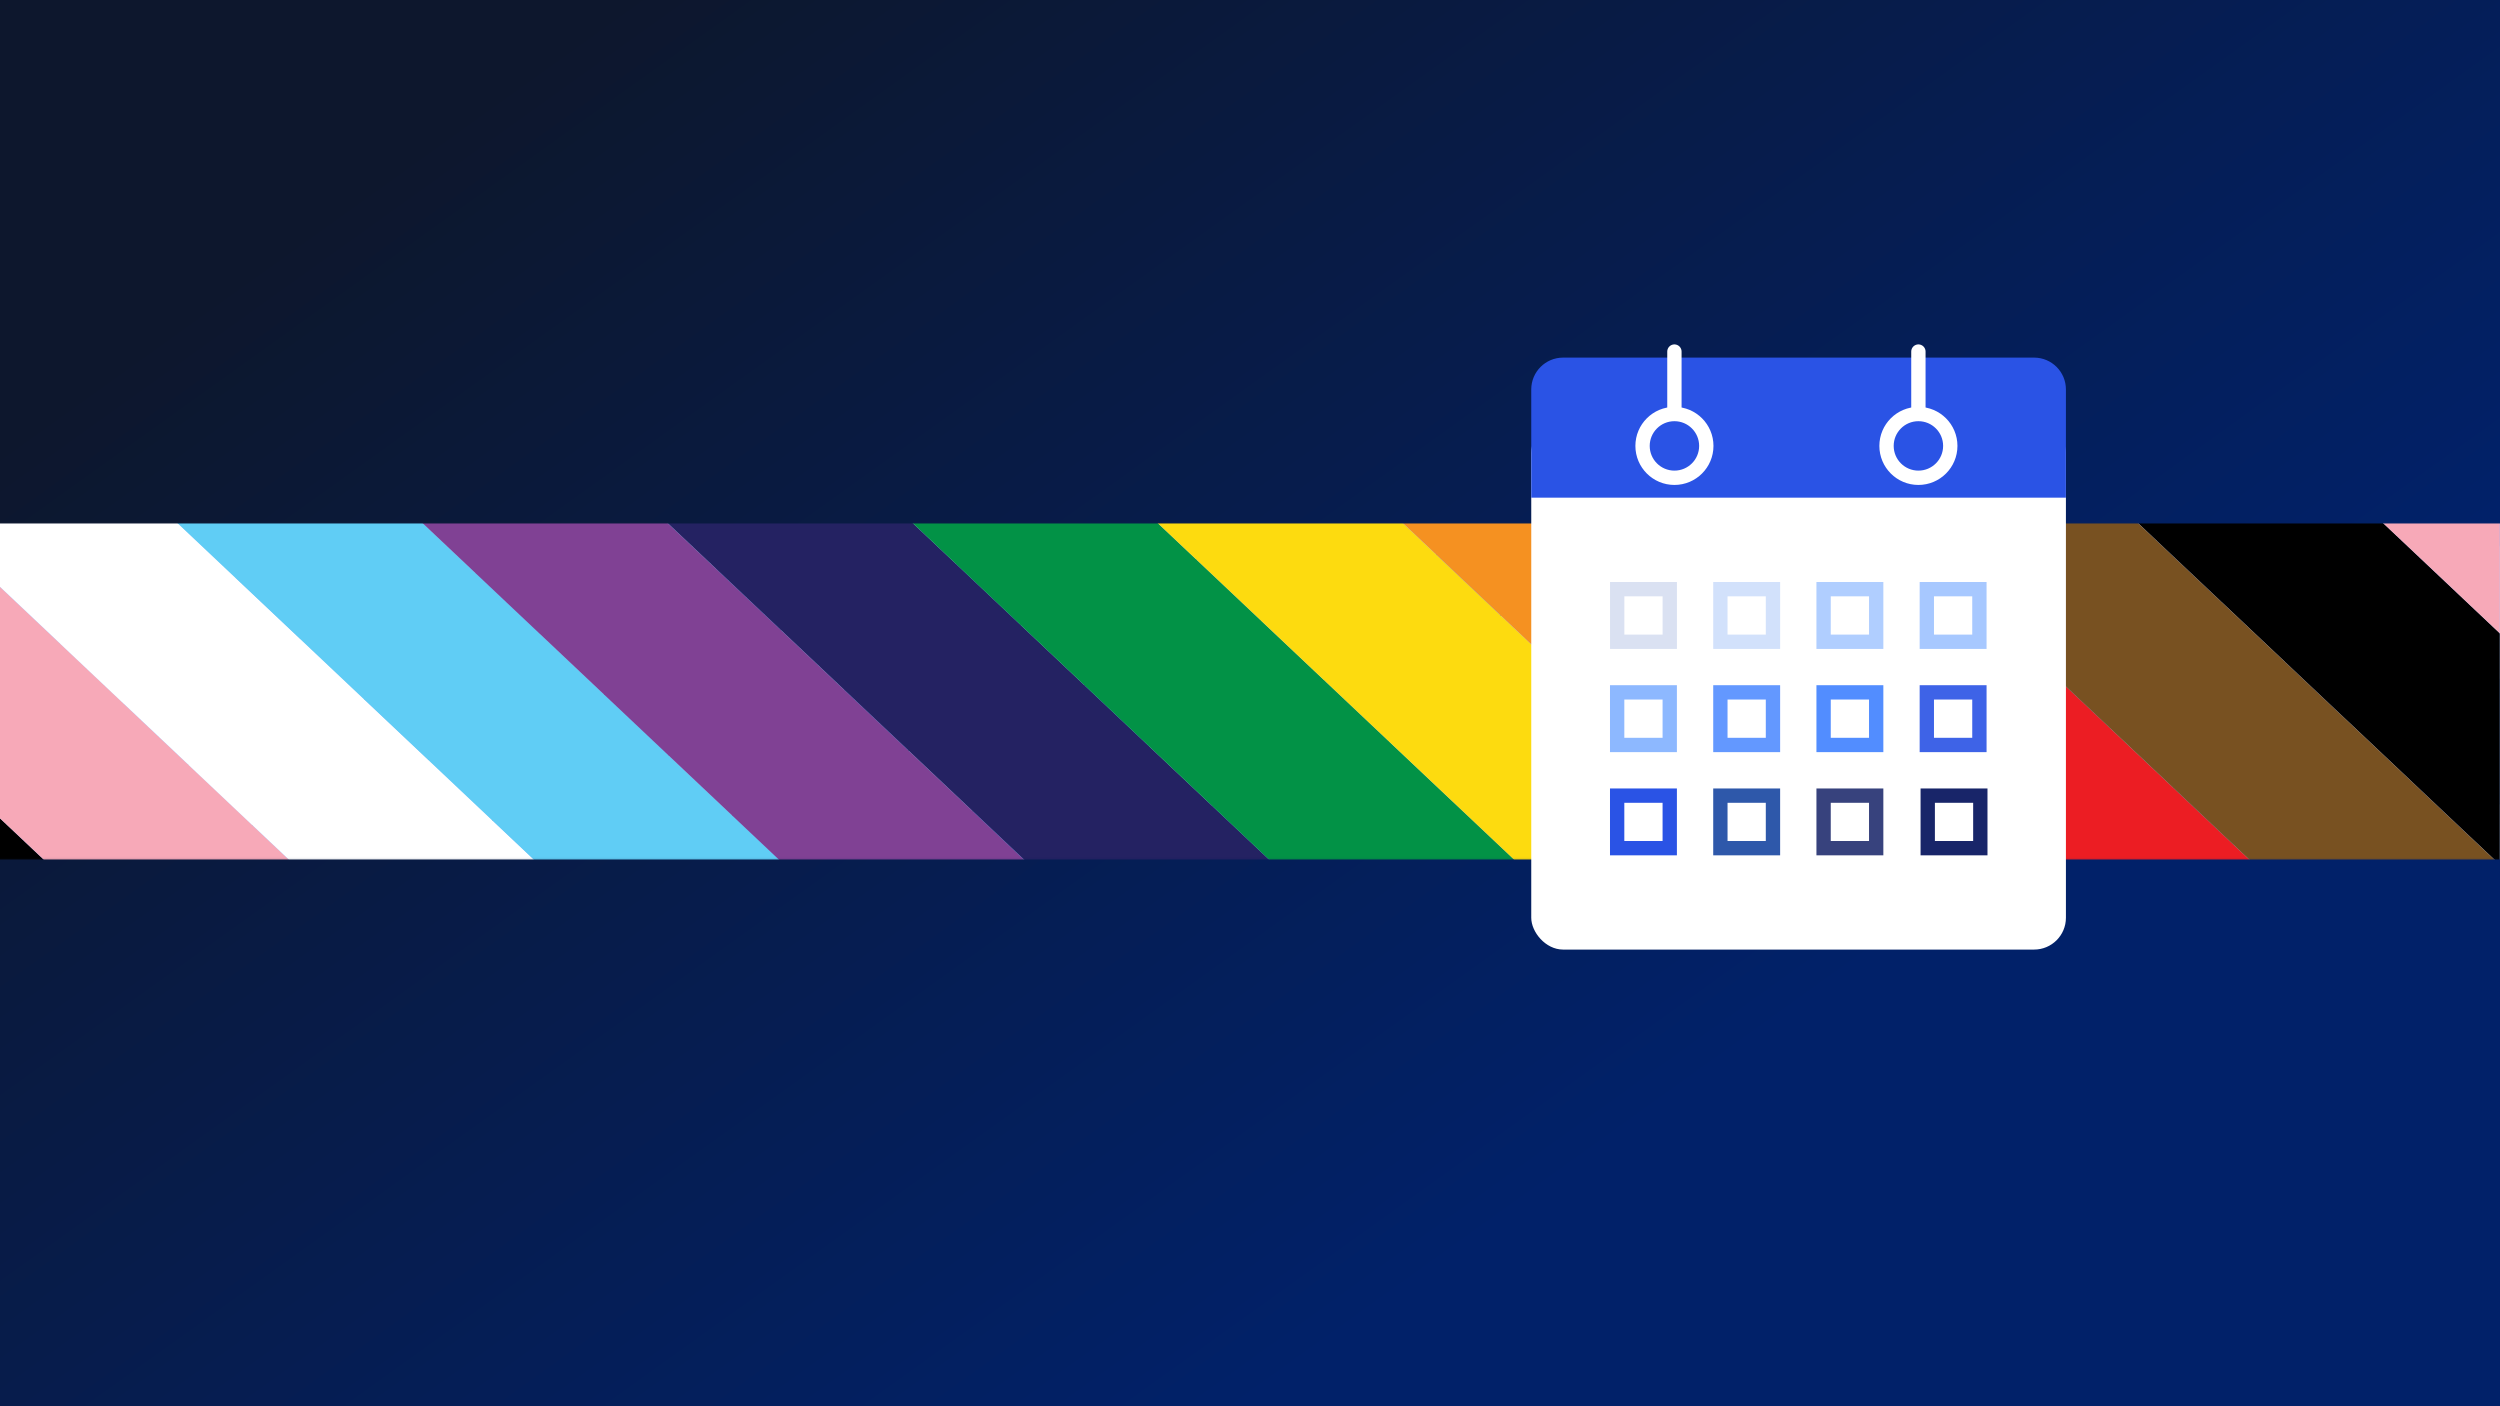
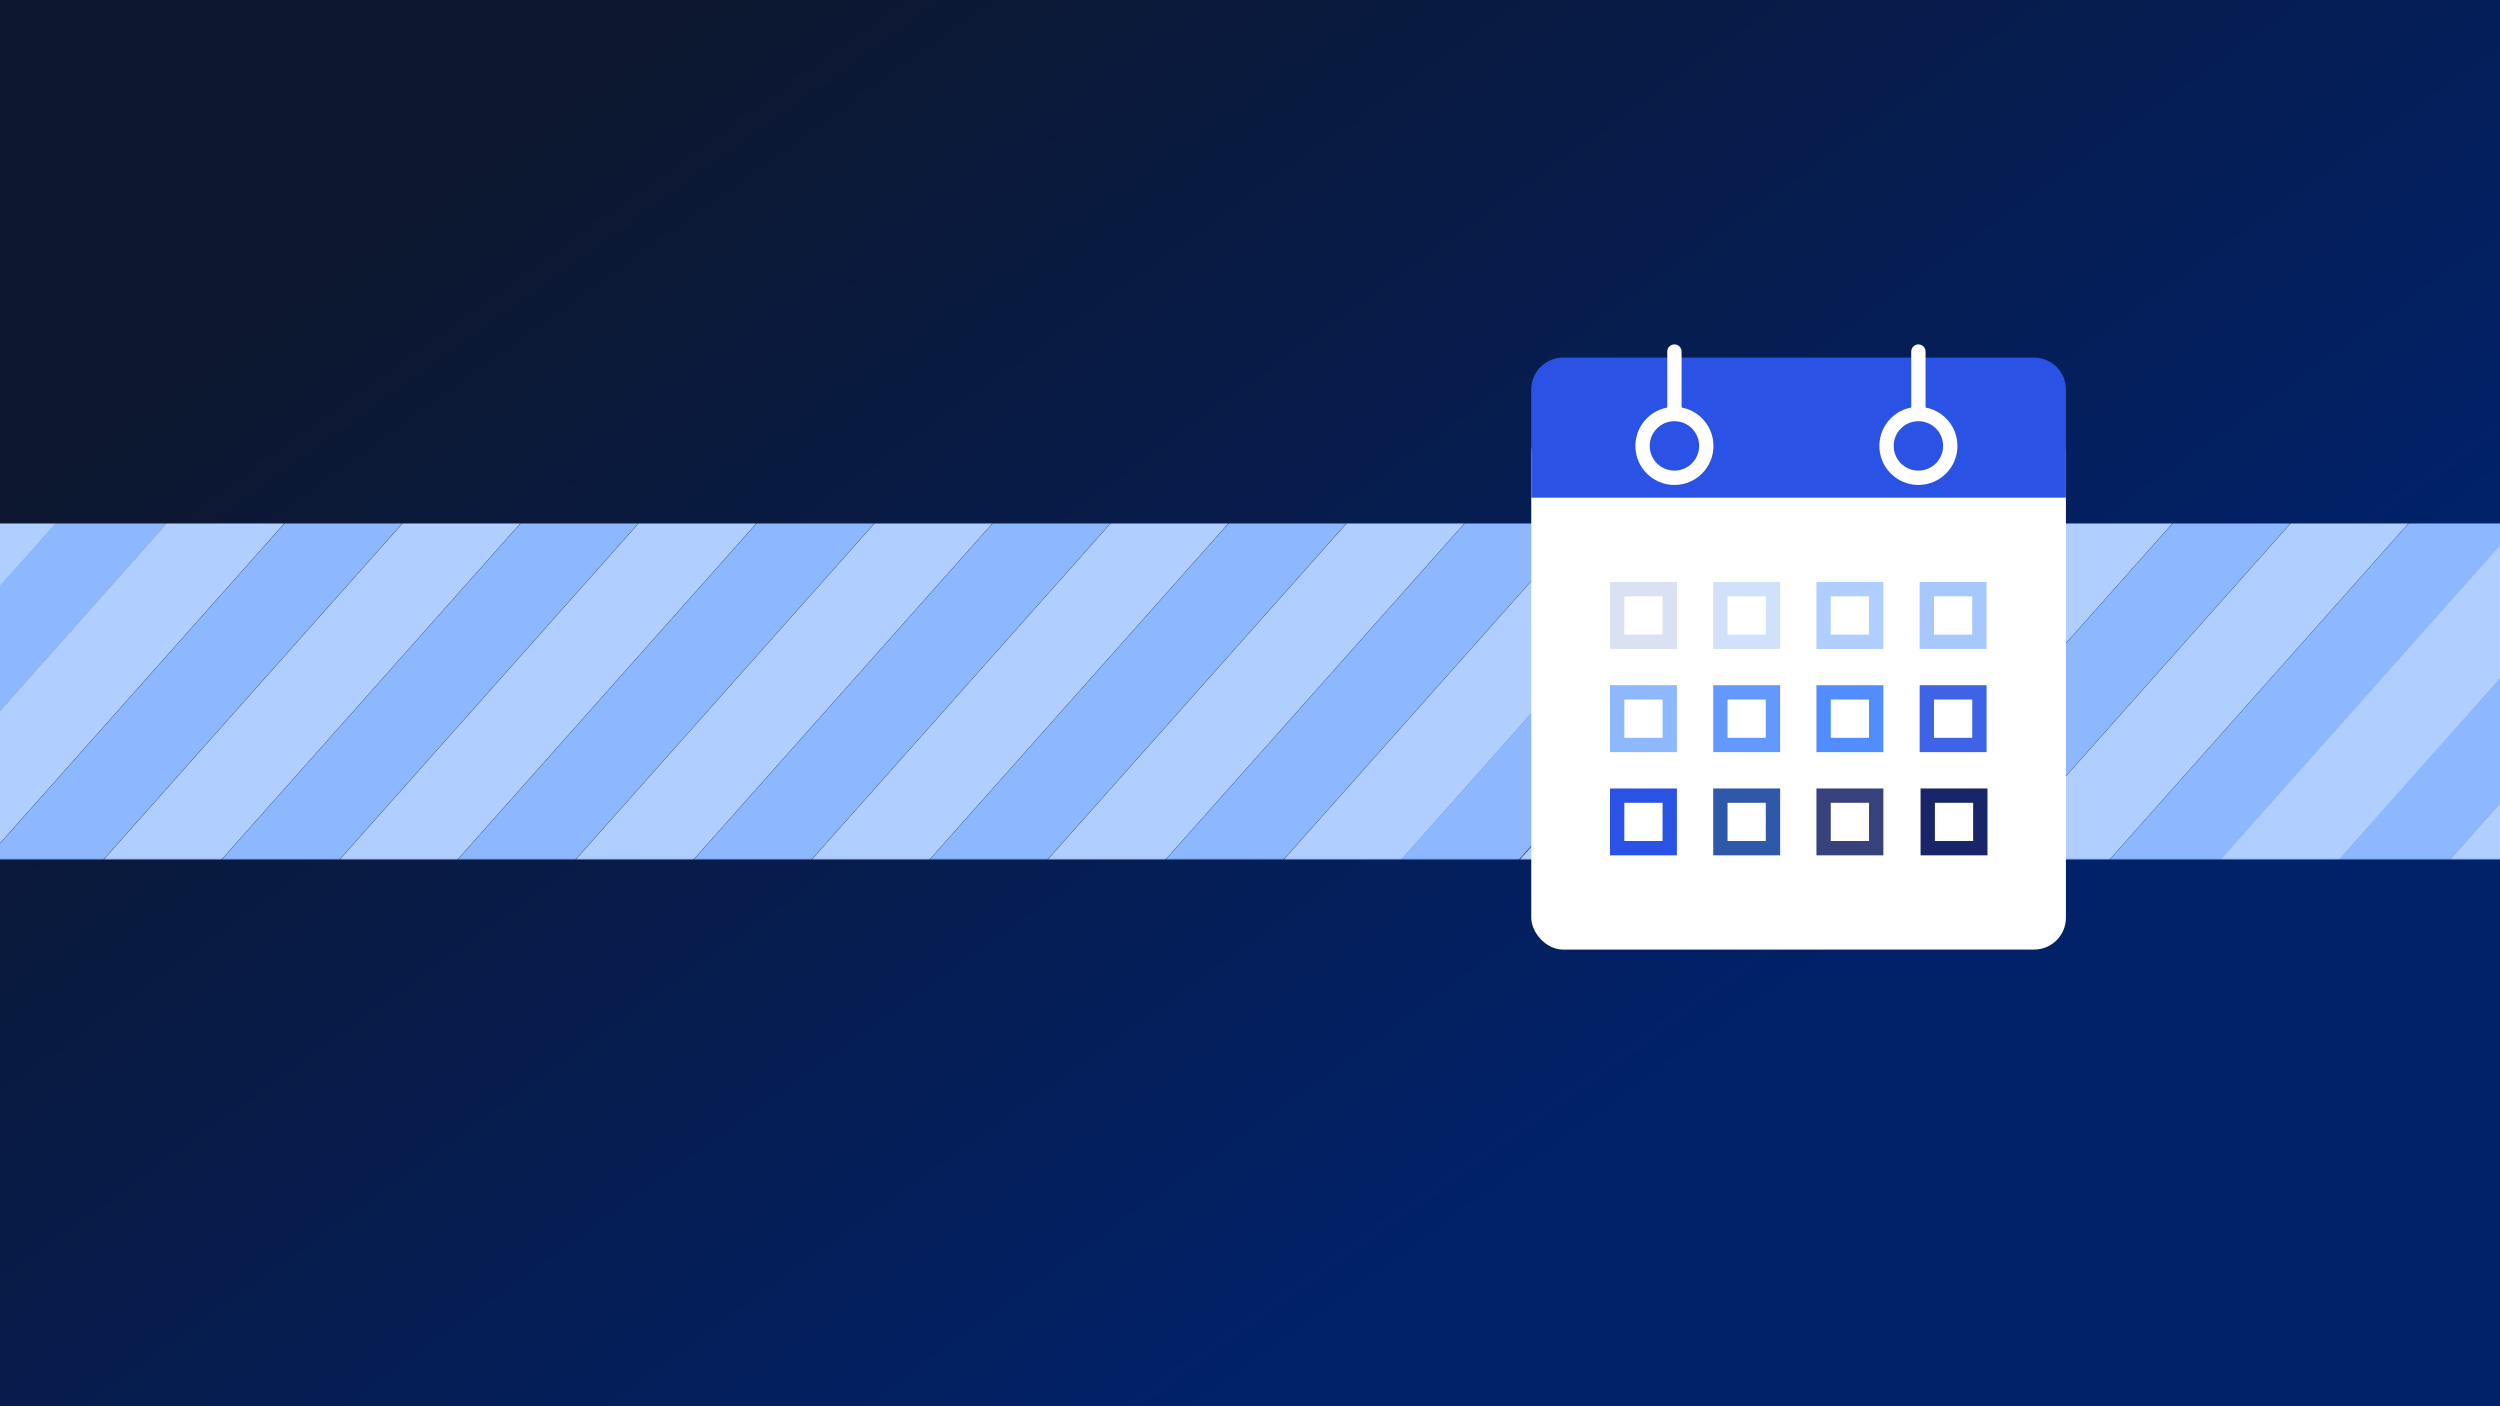
<svg xmlns="http://www.w3.org/2000/svg" width="1280" height="720" viewBox="0 0 1280 720" fill="none">
  <g clip-path="url(#clip0_5689_21540)">
    <rect width="1280" height="720" fill="url(#paint0_linear_5689_21540)" />
    <rect width="1280" height="720" fill="url(#paint1_linear_5689_21540)" />
    <mask id="mask0_5689_21540" style="mask-type:alpha" maskUnits="userSpaceOnUse" x="-126" y="268" width="2431" height="172">
      <rect x="-126" y="268" width="2431" height="171.968" fill="#FFA082" />
    </mask>
    <g mask="url(#mask0_5689_21540)">
      <rect width="45.399" height="296.242" transform="matrix(0.664 0.747 -0.664 0.747 63.94 224.299)" fill="#8DB8FF" />
      <rect width="45.399" height="296.242" transform="matrix(0.664 0.747 -0.664 0.747 124.102 224.299)" fill="#B0CEFF" />
      <rect width="45.399" height="296.242" transform="matrix(0.664 0.747 -0.664 0.747 244.939 224.299)" fill="#B0CEFF" />
      <rect width="45.399" height="296.242" transform="matrix(0.664 0.747 -0.664 0.747 365.779 224.299)" fill="#B0CEFF" />
      <rect width="45.399" height="296.242" transform="matrix(0.664 0.747 -0.664 0.747 486.617 224.299)" fill="#B0CEFF" />
      <rect width="45.399" height="296.242" transform="matrix(0.664 0.747 -0.664 0.747 607.457 224.299)" fill="#B0CEFF" />
      <rect width="45.399" height="296.242" transform="matrix(0.664 0.747 -0.664 0.747 728.297 224.299)" fill="#B0CEFF" />
      <rect width="45.399" height="296.242" transform="matrix(0.664 0.747 -0.664 0.747 849.137 224.299)" fill="#B0CEFF" />
      <rect width="45.399" height="296.242" transform="matrix(0.664 0.747 -0.664 0.747 969.975 224.299)" fill="#B0CEFF" />
      <rect width="45.399" height="296.242" transform="matrix(0.664 0.747 -0.664 0.747 1090.81 224.299)" fill="#B0CEFF" />
      <rect width="45.399" height="296.242" transform="matrix(0.664 0.747 -0.664 0.747 184.52 224.299)" fill="#8DB8FF" />
      <rect width="45.399" height="296.242" transform="matrix(0.664 0.747 -0.664 0.747 6.816 224.299)" fill="#B0CEFF" />
      <rect width="45.399" height="296.242" transform="matrix(0.664 0.747 -0.664 0.747 305.359 224.299)" fill="#8DB8FF" />
      <rect width="45.399" height="296.242" transform="matrix(0.664 0.747 -0.664 0.747 426.199 224.299)" fill="#8DB8FF" />
      <rect width="45.399" height="296.242" transform="matrix(0.664 0.747 -0.664 0.747 547.037 224.299)" fill="#8DB8FF" />
      <rect width="45.399" height="296.242" transform="matrix(0.664 0.747 -0.664 0.747 667.877 224.299)" fill="#8DB8FF" />
      <rect width="45.399" height="296.242" transform="matrix(0.664 0.747 -0.664 0.747 788.717 224.299)" fill="#8DB8FF" />
      <rect width="45.399" height="296.242" transform="matrix(0.664 0.747 -0.664 0.747 909.555 224.008)" fill="#8DB8FF" />
      <rect width="45.399" height="296.242" transform="matrix(0.664 0.747 -0.664 0.747 1030.39 224.299)" fill="#8DB8FF" />
      <rect width="45.399" height="296.242" transform="matrix(0.664 0.747 -0.664 0.747 1151.23 224.299)" fill="#8DB8FF" />
      <rect width="45.399" height="296.242" transform="matrix(0.664 0.747 -0.664 0.747 1386.06 224.299)" fill="#8DB8FF" />
      <rect width="45.399" height="296.242" transform="matrix(0.664 0.747 -0.664 0.747 1272.07 224.299)" fill="#8DB8FF" />
      <rect width="45.399" height="296.242" transform="matrix(0.664 0.747 -0.664 0.747 1446.22 224.299)" fill="#B0CEFF" />
      <rect width="45.399" height="296.242" transform="matrix(0.664 0.747 -0.664 0.747 1328.94 224.299)" fill="#B0CEFF" />
      <rect width="45.399" height="296.242" transform="matrix(0.664 0.747 -0.664 0.747 1211.65 224.299)" fill="#B0CEFF" />
      <mask id="mask1_5689_21540" style="mask-type:alpha" maskUnits="userSpaceOnUse" x="-85" y="258" width="1365" height="184">
-         <rect x="-85" y="258" width="1365" height="184" fill="#D9D9D9" />
-       </mask>
+         </mask>
      <g mask="url(#mask1_5689_21540)">
        <mask id="mask2_5689_21540" style="mask-type:luminance" maskUnits="userSpaceOnUse" x="-18" y="258" width="1357" height="720">
          <path d="M1338.24 258H-17.227V978H1338.24V258Z" fill="white" />
        </mask>
        <g mask="url(#mask2_5689_21540)">
          <path d="M-240.079 429.248L-302.814 488.49L787.064 1517.69L849.8 1458.45L-240.079 429.248Z" fill="#EC1D23" />
          <path d="M-114.599 310.763L-177.334 370.006L912.545 1399.21L975.28 1339.97L-114.599 310.763Z" fill="black" />
          <path d="M-51.868 251.513L-114.604 310.756L975.275 1339.96L1038.01 1280.72L-51.868 251.513Z" fill="#F7A9B8" />
          <path d="M10.882 192.255L-51.853 251.498L1038.03 1280.7L1100.76 1221.46L10.882 192.255Z" fill="white" />
          <path d="M73.612 133.029L10.877 192.271L1100.76 1221.47L1163.49 1162.23L73.612 133.029Z" fill="#60CDF5" />
          <path d="M136.323 73.785L73.588 133.027L1163.47 1162.23L1226.2 1102.99L136.323 73.785Z" fill="#804194" />
          <path d="M199.091 14.521L136.355 73.764L1226.23 1102.97L1288.97 1043.72L199.091 14.521Z" fill="#242262" />
          <path d="M261.819 -44.706L199.084 14.537L1288.96 1043.74L1351.7 984.497L261.819 -44.706Z" fill="#029246" />
          <path d="M324.532 -103.95L261.797 -44.707L1351.68 984.496L1414.41 925.253L324.532 -103.95Z" fill="#FDDB0F" />
-           <path d="M387.3 -163.213L324.564 -103.971L1414.44 925.232L1477.18 865.989L387.3 -163.213Z" fill="#F59121" />
          <path d="M450.028 -222.442L387.293 -163.199L1477.17 866.004L1539.91 806.761L450.028 -222.442Z" fill="#EC1D23" />
          <path d="M-177.366 370.005L-240.102 429.248L849.777 1458.45L912.513 1399.21L-177.366 370.005Z" fill="#785121" />
          <path d="M575.509 -340.928L512.773 -281.686L1602.65 747.517L1665.39 688.275L575.509 -340.928Z" fill="black" />
          <path d="M638.239 -400.176L575.504 -340.934L1665.38 688.269L1728.12 629.027L638.239 -400.176Z" fill="#F7A9B8" />
          <path d="M700.989 -459.436L638.254 -400.193L1728.13 629.009L1790.87 569.767L700.989 -459.436Z" fill="white" />
          <path d="M763.72 -518.663L700.984 -459.42L1790.86 569.783L1853.6 510.54L763.72 -518.663Z" fill="#60CDF5" />
          <path d="M826.448 -577.891L763.713 -518.648L1853.59 510.554L1916.33 451.312L826.448 -577.891Z" fill="#804194" />
          <path d="M889.198 -637.17L826.463 -577.928L1916.34 451.275L1979.08 392.032L889.198 -637.17Z" fill="#242262" />
          <path d="M951.927 -696.397L889.191 -637.154L1979.07 392.049L2041.81 332.806L951.927 -696.397Z" fill="#029246" />
          <path d="M1014.64 -755.641L951.904 -696.398L2041.78 332.804L2104.52 273.562L1014.64 -755.641Z" fill="#FDDB0F" />
          <path d="M1077.41 -814.883L1014.67 -755.641L2104.55 273.562L2167.29 214.32L1077.41 -814.883Z" fill="#F59121" />
          <path d="M512.741 -281.686L450.006 -222.443L1539.88 806.759L1602.62 747.517L512.741 -281.686Z" fill="#785121" />
        </g>
      </g>
    </g>
    <g filter="url(#filter0_d_5689_21540)">
      <rect x="784" y="196.295" width="273.749" height="270.49" rx="16.295" fill="white" />
    </g>
    <g filter="url(#filter1_d_5689_21540)">
      <path d="M784 212.59C784 203.59 791.295 196.295 800.295 196.295H1041.45C1050.45 196.295 1057.75 203.59 1057.75 212.59V267.991H784V212.59Z" fill="#2A53E5" />
    </g>
    <path d="M857.301 209.984L857.301 180.001" stroke="white" stroke-width="7.335" stroke-linecap="round" />
    <circle cx="857.307" cy="228.305" r="16.321" stroke="white" stroke-width="7.335" />
    <path d="M982.219 209.984L982.219 180.001" stroke="white" stroke-width="7.335" stroke-linecap="round" />
    <circle cx="982.223" cy="228.305" r="16.321" stroke="white" stroke-width="7.335" />
    <rect x="933.682" y="301.652" width="26.923" height="26.923" stroke="#B0CEFF" stroke-width="7.335" stroke-linecap="round" />
    <rect x="880.834" y="301.652" width="26.923" height="26.923" stroke="#D2E1FB" stroke-width="7.335" stroke-linecap="round" />
    <rect x="828" y="301.652" width="26.923" height="26.923" stroke="#DAE1F2" stroke-width="7.335" stroke-linecap="round" />
    <rect x="986.531" y="301.652" width="26.923" height="26.923" stroke="#A7C8FF" stroke-width="7.335" stroke-linecap="round" />
    <rect x="827.984" y="354.5" width="26.923" height="26.923" stroke="#8DB8FF" stroke-width="7.335" stroke-linecap="round" />
    <rect x="827.984" y="407.35" width="26.923" height="26.923" stroke="#2A53E5" stroke-width="7.335" stroke-linecap="round" />
    <rect x="933.682" y="354.5" width="26.923" height="26.923" stroke="#528DFF" stroke-width="7.335" stroke-linecap="round" />
    <rect opacity="0.86" x="933.682" y="407.35" width="26.923" height="26.923" stroke="#182569" stroke-width="7.335" stroke-linecap="round" />
    <rect x="987" y="407.35" width="26.923" height="26.923" stroke="#182569" stroke-width="7.335" stroke-linecap="round" />
    <rect opacity="0.9" x="986.531" y="354.5" width="26.923" height="26.923" stroke="#2A53E5" stroke-width="7.335" stroke-linecap="round" />
    <rect opacity="0.9" x="880.834" y="354.5" width="26.923" height="26.923" stroke="#528DFF" stroke-width="7.335" stroke-linecap="round" />
    <rect x="880.834" y="407.35" width="26.923" height="26.923" stroke="#2E58AA" stroke-width="7.335" stroke-linecap="round" />
  </g>
  <defs>
    <filter id="filter0_d_5689_21540" x="764.605" y="196.295" width="312.541" height="309.281" filterUnits="userSpaceOnUse" color-interpolation-filters="sRGB">
      <feFlood flood-opacity="0" result="BackgroundImageFix" />
      <feColorMatrix in="SourceAlpha" type="matrix" values="0 0 0 0 0 0 0 0 0 0 0 0 0 0 0 0 0 0 127 0" result="hardAlpha" />
      <feOffset dy="19.395" />
      <feGaussianBlur stdDeviation="9.698" />
      <feComposite in2="hardAlpha" operator="out" />
      <feColorMatrix type="matrix" values="0 0 0 0 0.165 0 0 0 0 0.325 0 0 0 0 0.898 0 0 0 0.12 0" />
      <feBlend mode="normal" in2="BackgroundImageFix" result="effect1_dropShadow_5689_21540" />
      <feBlend mode="normal" in="SourceGraphic" in2="effect1_dropShadow_5689_21540" result="shape" />
    </filter>
    <filter id="filter1_d_5689_21540" x="764.605" y="163.701" width="312.541" height="110.486" filterUnits="userSpaceOnUse" color-interpolation-filters="sRGB">
      <feFlood flood-opacity="0" result="BackgroundImageFix" />
      <feColorMatrix in="SourceAlpha" type="matrix" values="0 0 0 0 0 0 0 0 0 0 0 0 0 0 0 0 0 0 127 0" result="hardAlpha" />
      <feOffset dy="-13.199" />
      <feGaussianBlur stdDeviation="9.698" />
      <feComposite in2="hardAlpha" operator="out" />
      <feColorMatrix type="matrix" values="0 0 0 0 0.165 0 0 0 0 0.325 0 0 0 0 0.898 0 0 0 0.12 0" />
      <feBlend mode="normal" in2="BackgroundImageFix" result="effect1_dropShadow_5689_21540" />
      <feBlend mode="normal" in="SourceGraphic" in2="effect1_dropShadow_5689_21540" result="shape" />
    </filter>
    <linearGradient id="paint0_linear_5689_21540" x1="1143" y1="671" x2="335" y2="-97" gradientUnits="userSpaceOnUse">
      <stop stop-color="#050D1A" />
      <stop offset="1" stop-color="#253F67" />
    </linearGradient>
    <linearGradient id="paint1_linear_5689_21540" x1="190" y1="92" x2="640" y2="720" gradientUnits="userSpaceOnUse">
      <stop stop-color="#0D172D" />
      <stop offset="1" stop-color="#012169" />
    </linearGradient>
    <clipPath id="clip0_5689_21540">
      <rect width="1280" height="720" fill="white" />
    </clipPath>
  </defs>
</svg>